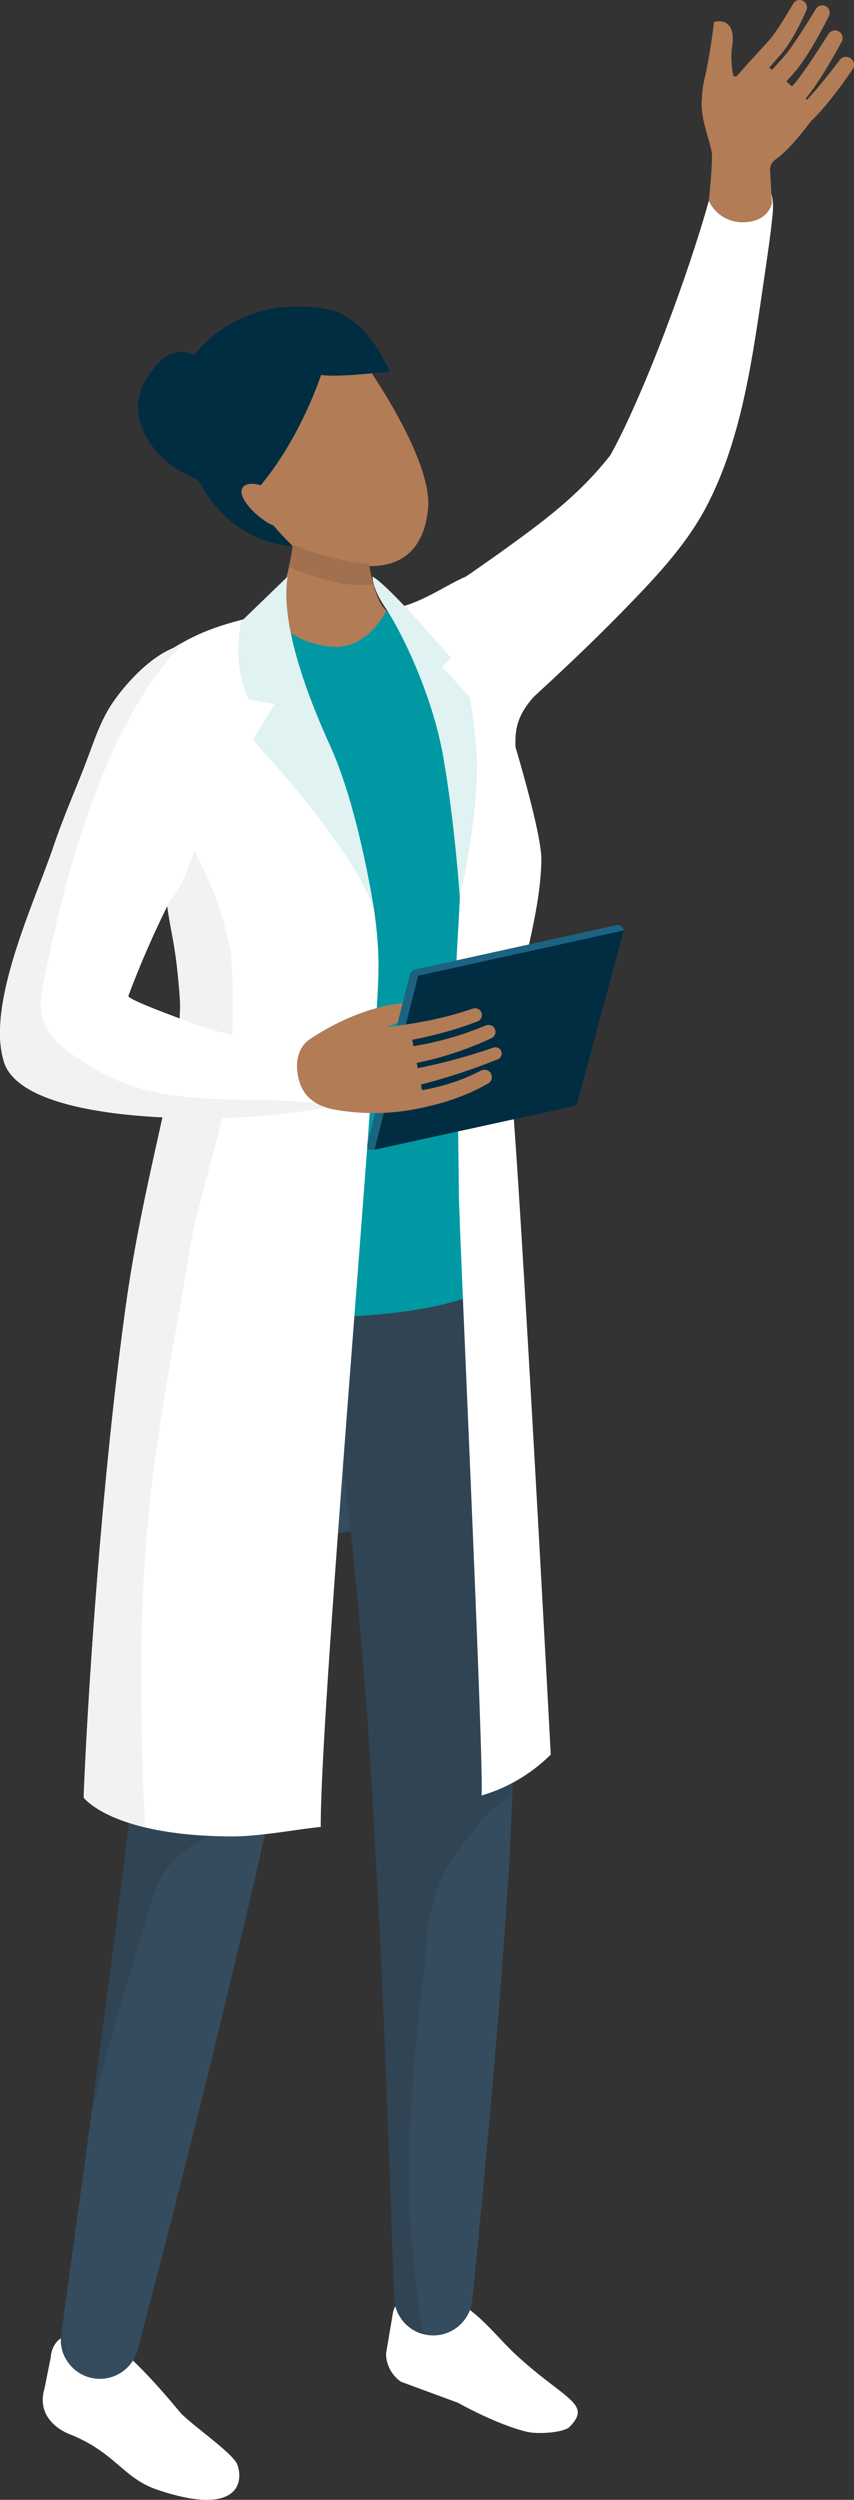
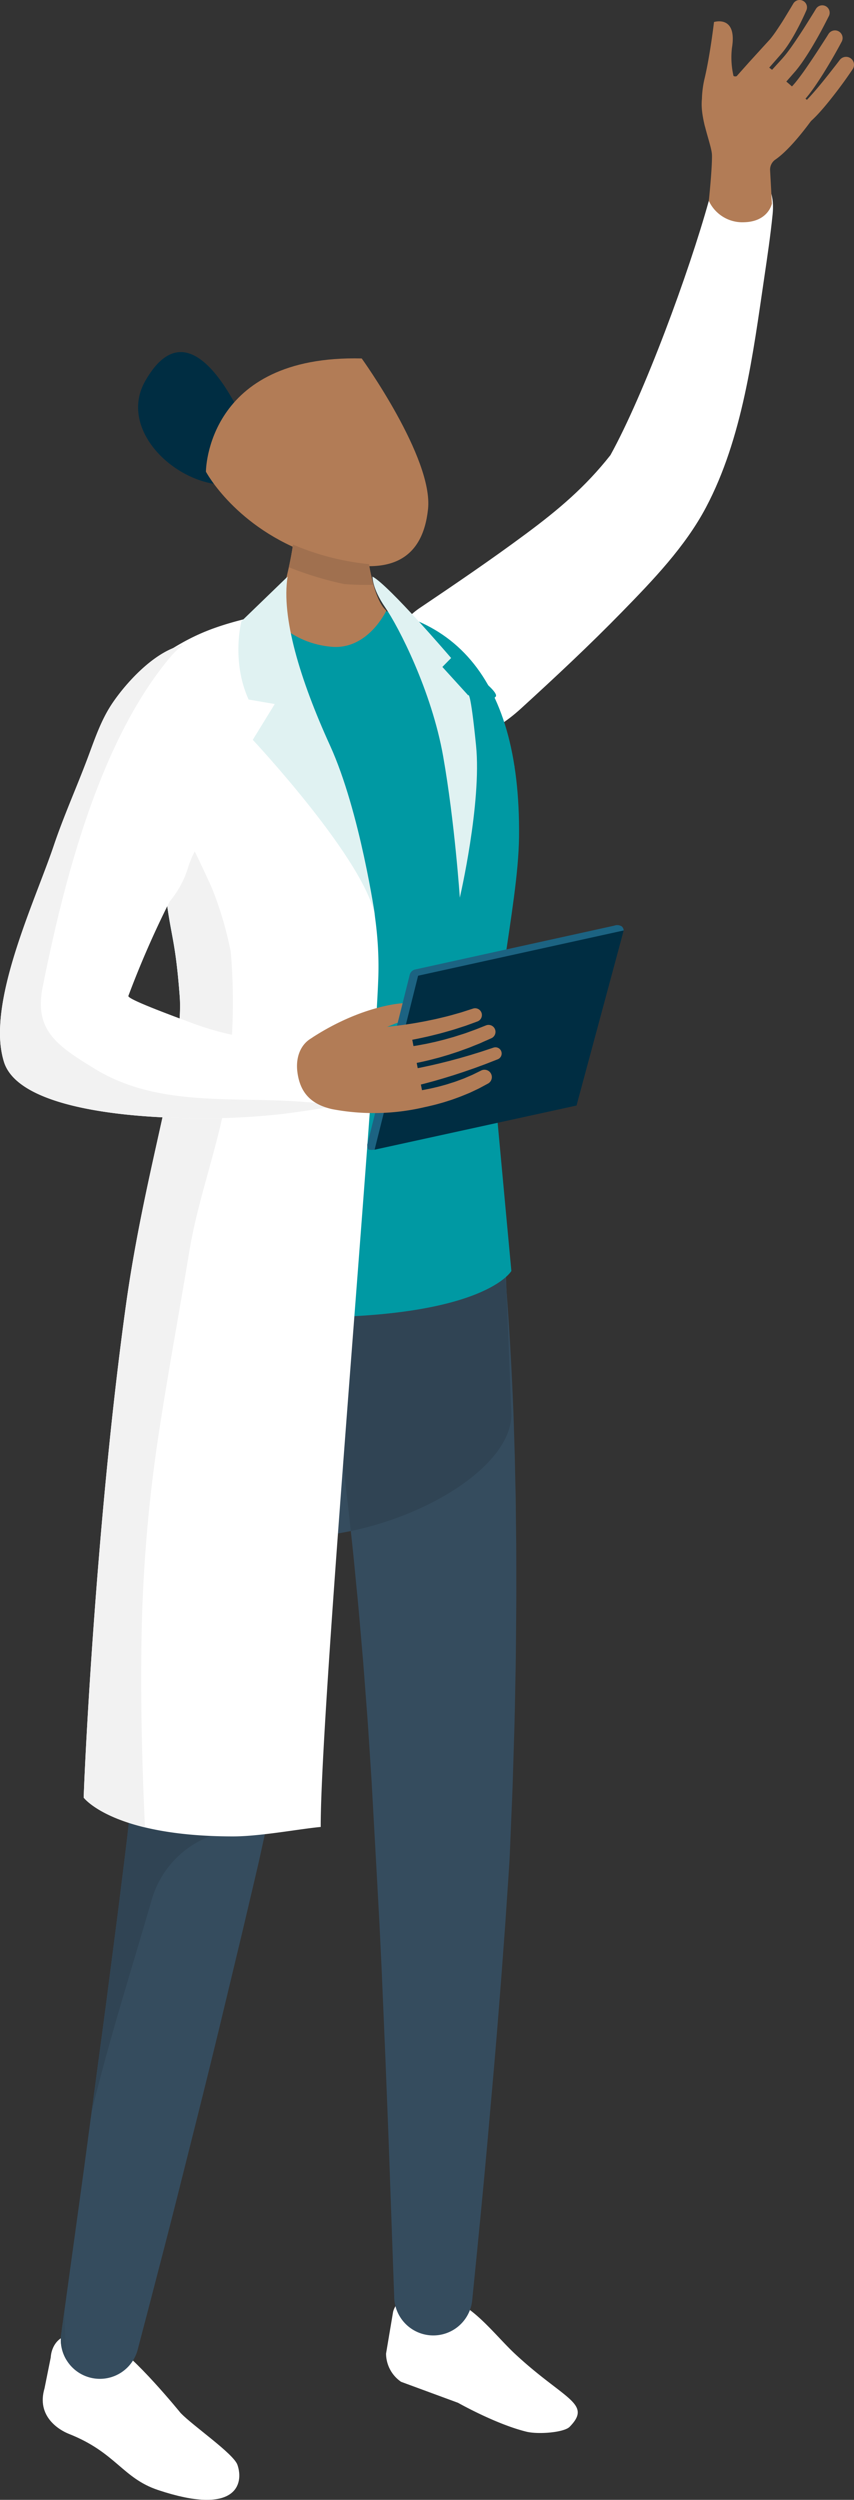
<svg xmlns="http://www.w3.org/2000/svg" width="228.186" height="667.176" viewBox="0 0 228.186 667.176">
  <rect x="0" y="0" width="228.186" height="667.176" fill="#333333" stroke="none" />
  <defs>
    <clipPath id="a">
      <path d="M228.186,273.311H0V-393.865H228.186Z" transform="translate(0 393.865)" fill="none" />
    </clipPath>
  </defs>
  <g transform="translate(0 -0.001)">
    <g transform="translate(0 0.001)" clip-path="url(#a)">
      <g transform="translate(103.153 612.18)">
        <path d="M24.633,6.587C19.83,2.127,14.266-5.282,8.432-7.53-6.454-13.265-8-4.609-8-4.609L-9.869,6.476A9.2,9.2,0,0,0-5.854,14L9.364,19.6s10.045,5.688,18.26,7.709c3.19.783,10.07.224,11.561-1.3,6.14-6.268-1.43-7.233-14.552-19.422" transform="translate(9.869 9.493)" fill="#fff" />
      </g>
      <g transform="translate(11.42 622.931)">
        <path d="M27.607,8.637S14.74-7.215,8.989-9.891c-15.943-7.421-16.1,3.684-16.1,3.684L-8.774,2.056c-2.205,7.416,3.83,11.08,6.52,12.142C10.325,19.163,12.031,26,21.588,29.186c20.894,6.964,22.963-1.641,21.186-6.727-1.05-3-11.8-10.336-15.167-13.822" transform="translate(9.249 12.446)" fill="#fff" />
      </g>
      <g transform="translate(83.722 310.449)">
        <path d="M48.44,9.328s.124,1.2.354,3.442c.2,2.167.481,5.293.778,9.222.595,7.86,1.286,18.963,1.779,32.232q.155,4.973.318,10.341.117,5.351.239,11.046.066,5.679.137,11.651c.046,3.974.022,8.027.036,12.152s-.036,8.31-.071,12.55q-.028,3.176-.059,6.391-.058,3.212-.119,6.452c-.095,4.32-.149,8.673-.281,13.038s-.269,8.746-.4,13.128-.351,8.754-.52,13.113q-.137,3.268-.273,6.522l-.075,1.675-.1,1.6q-.1,1.6-.207,3.2-.434,6.451-.862,12.781-.468,6.3-.921,12.427c-.628,8.146-1.245,16.011-1.885,23.459s-1.274,14.483-1.845,20.979c-1.155,12.986-2.228,23.795-2.971,31.361-.759,7.574-1.191,11.9-1.191,11.9a10.451,10.451,0,0,1-20.844-.666l0-.071s-.615-17.293-1.538-43.229c-.256-6.481-.532-13.5-.825-20.923-.315-7.411-.645-15.227-.989-23.313q-.29-6.047-.588-12.281-.338-6.2-.684-12.535c-.469-8.422-.944-16.978-1.42-25.534q-.414-6.406-.828-12.8c-.274-4.252-.628-8.48-.935-12.676q-.241-3.146-.481-6.264-.269-3.115-.535-6.195c-.357-4.1-.686-8.16-1.089-12.137s-.747-7.9-1.155-11.717-.811-7.557-1.2-11.2q-.638-5.44-1.24-10.568-.648-5.1-1.248-9.847c-.828-6.3-1.6-12.057-2.351-17.134S.906,31.442.309,27.853-.78,21.49-1.124,19.637c-.344-1.77-.527-2.715-.527-2.715l-.032-.166A25.36,25.36,0,1,1,48.108,7.092c.142.732.254,1.508.332,2.236" transform="translate(2.152 13.442)" fill="#354c5e" />
      </g>
      <g transform="translate(16.242 321.777)">
        <path d="M74.791,11.112s-.081,1.16-.232,3.337c-.161,2.139-.407,5.241-.745,9.164s-.784,8.661-1.33,14.087-1.2,11.534-2.014,18.183-1.738,13.843-2.8,21.44-2.26,15.6-3.6,23.861-2.815,16.79-4.458,25.439c-.776,4.326-1.684,8.68-2.561,13.047-.451,2.183-.861,4.372-1.347,6.561s-.959,4.375-1.44,6.562-.966,4.386-1.45,6.576q-.744,3.194-1.491,6.379-1.509,6.4-3,12.721l-5.939,24.7c-1.941,8-3.849,15.721-5.683,23.037s-3.579,14.226-5.185,20.608-3.108,12.22-4.453,17.395l-3.483,13.4c-1.95,7.433-3.063,11.681-3.063,11.681A10.446,10.446,0,0,1,.064,285.213l.01-.066s2.39-17.315,5.976-43.29C7.793,228.868,9.826,213.715,12,197.478c1.05-8.11,2.134-16.49,3.237-25.007q.8-6.385,1.606-12.857.4-3.247.8-6.5.358-3.176.717-6.356t.718-6.367c.246-2.119.417-4.255.63-6.374.4-4.247.833-8.465,1.143-12.679.706-8.4,1.26-16.7,1.723-24.724s.8-15.8,1.067-23.175.425-14.344.537-20.778c.093-6.435.174-12.325.2-17.541s0-9.752-.03-13.477-.09-6.628-.134-8.586c-.053-1.923-.08-2.946-.08-2.946l0-.068A25.362,25.362,0,1,1,74.842,8.66c.024.813,0,1.655-.051,2.451" transform="translate(0.036 16.013)" fill="#354c5e" />
      </g>
      <g transform="translate(24.446 486.501)">
        <path d="M-2.954,0q-.249,2.2-.5,4.4l-.1.813Q-3.9,8.06-4.251,10.9q-.805,6.461-1.606,12.859c-.964,7.45-1.916,14.8-2.841,21.952q-.2,1.535-.4,3.054c-1.345,10.031-2.636,19.648-3.837,28.6C-8.361,58.286-2.3,39.394,3.129,20.632A25.75,25.75,0,0,1,18.95,3.488,83.292,83.292,0,0,1-2.954,0" transform="translate(12.931)" fill="#304454" />
      </g>
      <g transform="translate(16.352 620.043)">
        <path d="M-.236,1.184v0m0-.012v0m0-.007v0m0-.01v0m.39-2.814C-.073,0-.206.967-.233,1.153-.206.967-.073,0,.157-1.659m.007-.047s0,.008,0,.014,0-.01,0-.014" transform="translate(0.236 1.706)" fill="#f2f2f2" />
      </g>
      <g transform="translate(16.244 616.14)">
        <path d="M.746,0C.531,1.555.35,2.863.207,3.9c0,0,0,.01,0,.014a.253.253,0,0,1,0,.036C-.03,5.61-.162,6.576-.189,6.764h0v.012s0,0,0,0v.007a.013.013,0,0,0,0,.007v0l-.01.068a10.41,10.41,0,0,0,1.458,6.894C.878,9.159.717,4.574.746,0" transform="translate(0.301)" fill="#334959" />
      </g>
      <g transform="translate(37.336 337.016)">
        <path d="M-58.072,2.444s-1.982,40.539,3.552,49.569c22.426,36.59,95.4,9.047,95.4-15.025L39.293-3.522Z" transform="translate(58.417 3.522)" fill="#354c5e" />
      </g>
      <g transform="translate(103.742 44.625)">
        <path d="M-47.471,48.219c9.627-6.483,19.231-13,28.553-19.917,8.61-6.389,15.816-12.46,22.5-20.944C12.633-9.026,24.577-41.454,29.867-60.5c1.938-6.977.706-11.841,12.034-7.089,4.568,1.916,5.461,6.245,5.017,10.655-.567,5.649-1.406,11.288-2.234,16.9-3,20.361-5.808,42.91-15.579,61.35-5.558,10.49-14.18,19.431-22.411,27.858C-2.018,58.094-11.129,66.6-20.341,75c-7.829,7.138-17.767,11.686-27.577,4.657-10.731-7.69-10.382-24.038.447-31.441" transform="translate(55.782 69.488)" fill="#fff" />
      </g>
      <g transform="translate(98.315 389.465)">
        <path d="M-12.182,91.945v0m-.005-.053v0m-.005-.056v0m-.014-.156a.021.021,0,0,0,0,.01s0-.007,0-.01m0-.058a.1.1,0,0,0,0,.022.09.09,0,0,1,0-.022m-.005-.056a.128.128,0,0,1,0,.025.128.128,0,0,0,0-.025m0-.059a.164.164,0,0,1,0,.029.164.164,0,0,0,0-.029m0-.058a.184.184,0,0,1,0,.03.184.184,0,0,0,0-.03m0-.059a.239.239,0,0,0,0,.034.227.227,0,0,1,0-.034m0-.061c0,.012,0,.025,0,.037,0-.012,0-.025,0-.037m0-.076c0,.019,0,.037,0,.056,0-.019,0-.037,0-.056m-6.93-151.547c.01.156.02.312.03.466-.01-.154-.02-.31-.03-.466m-.08-1.165.005.088-.005-.088m39.511-18.26q-.058,3.209-.119,6.45c-.1,4.319-.149,8.673-.283,13.038.134-4.365.186-8.719.283-13.036q.058-3.242.119-6.452m.09-31.468c0,.124,0,.249,0,.373.046,3.974.022,8.029.037,12.152q.005.966.005,1.938,0-.973-.005-1.938c-.014-4.123.008-8.178-.037-12.152,0-.124,0-.249,0-.373M20.011-132.5q.107,4.879.217,10.036.058,4.754.115,9.713-.058-4.955-.113-9.713-.114-5.15-.219-10.036" transform="translate(19.239 132.501)" fill="#e5e5e5" />
      </g>
      <g transform="translate(93.725 344.467)">
-         <path d="M40.065,0l1.3,33.059c0,12.721-20.38,26.412-42.909,31.1q.262,2.439.53,4.928C-.608,72.9-.257,76.821.137,80.8s.732,8.033,1.089,12.139q.267,3.077.534,6.193.241,3.118.483,6.264c.257,3.528.547,7.079.8,10.648,0,.029,0,.058.007.086.024.359.049.718.073,1.077.01.156.022.312.032.466l.025.4q.414,6.38.828,12.794c.476,8.558.95,17.112,1.418,25.536q.348,6.324.686,12.533.3,6.225.588,12.281c.344,8.087.674,15.9.989,23.313.293,7.424.569,14.444.825,20.923.921,25.937,1.538,43.229,1.538,43.229v.071c0,.019,0,.037,0,.058v.019a.274.274,0,0,1,0,.037c0,.008,0,.015,0,.024a.227.227,0,0,0,0,.034v.025c0,.01,0,.02,0,.03a.137.137,0,0,0,0,.027.164.164,0,0,0,0,.029.184.184,0,0,0,0,.03.128.128,0,0,0,0,.025.184.184,0,0,0,0,.031c0,.008,0,.015,0,.022s0,.024,0,.036a.029.029,0,0,1,0,.012c0,.047.007.095.012.144v.007l.005.049v0c0,.017,0,.034.005.049v.005a10.457,10.457,0,0,0,7.714,9.022c-1.247-7.072-2-14.256-2.748-21.245a215.982,215.982,0,0,1-.947-28.419c.437-17.259,2.377-34.419,4.453-51.544a50.776,50.776,0,0,1,6.964-25.746q3.989-5.163,7.977-10.324a40.591,40.591,0,0,1,8.085-6.738c.054-1.353.112-2.7.152-4.057q.2-6.573.4-13.128c.134-4.365.186-8.719.283-13.038q.061-3.237.119-6.45.03-3.214.059-6.393c.029-3.576.076-7.116.076-10.612,0-.647,0-1.294-.005-1.938-.015-4.123.008-8.178-.036-12.152,0-.124,0-.247-.005-.373-.007-.522-.012-1.043-.019-1.563q-.058-4.957-.113-9.715Q42.4,49.883,42.292,45c0-.113-.005-.227-.008-.34-.005-.224-.01-.447-.014-.671-.11-3.572-.215-7.026-.318-10.34C41.459,20.38,40.768,9.274,40.173,1.414,40.138.93,40.1.459,40.065,0" transform="translate(1.548)" fill="#304454" />
-       </g>
+         </g>
      <g transform="translate(91.679 340.929)">
        <path d="M42.436,0C39.011,2.969,28.927,8.876,2.075,10.336,1.079,23.33.053,36.709-.935,49.815q.066.518.132,1.042.6,5.12,1.242,10.568.33,3.087.672,6.266C23.64,63.009,44.02,49.318,44.02,36.6l-1.3-33.059Q42.574,1.62,42.436,0" transform="translate(0.935)" fill="#304454" />
      </g>
      <g transform="translate(37.682 161.874)">
        <path d="M15.2.091c-39.106,2.883-42.707,52.374-41.665,64.66,2.1,24.745,3.459,19.756,4.953,39.15,2.941,38.191-9.445,51.405-10.34,77.077,0,0,11.937,8.615,44.118,8.615C60.132,189.593,67.1,177.2,67.1,177.2s-1.641-17.542-4.223-45.566c-2.009-21.779,6.056-51,6.271-70.276C69.637,17.328,50.092-2.482,15.2.091" transform="translate(31.854 0.131)" fill="#0099a3" />
      </g>
      <g transform="translate(77.754 261.98)">
        <path d="M.028,0-.007.069C.072.03.028,0,.028,0" transform="translate(0.007 0)" fill="#ffba93" />
      </g>
      <g transform="translate(33.638 161.523)">
        <path d="M95.748,10.012C98.294,7.756,64.414-14.954,49-14.419,33.417-13.881,9.265-.849,4.634,2.051c-8.188,5.124-12.056,18.838,0,35.572S21.742,60.474,21.742,60.474l79.131-31.883s-13.661-11.01-5.126-18.579" transform="translate(3.026 14.428)" fill="#0099a3" />
      </g>
      <g transform="translate(36.9 93.967)">
        <path d="M-15.031,3.148C-22.308,15.905-7.513,30.429,5.927,30.89c9.339.32,7.636-11.646,7.636-11.646S-1.3-20.924-15.031,3.148" transform="translate(16.952 4.537)" fill="#002d42" />
      </g>
      <g transform="translate(55.021 95.641)">
        <path d="M-35.082,12.391S-27.11,27.413-6.646,34.525s29.469,1.452,30.912-12.154-17.717-40.2-17.717-40.2c-41.623-1.02-41.631,30.223-41.631,30.223" transform="translate(35.082 17.856)" fill="#b27c56" />
      </g>
      <g transform="translate(73.407 135.101)">
        <path d="M21.89,5.378S.423-13.694,2.108-5.862-2.943,22.381-2.943,22.381s4.892,6.457,15.125,7.385c9.8.889,14.693-9.645,14.693-9.645C23.225,16.986,21.89,5.378,21.89,5.378" transform="translate(2.943 7.75)" fill="#b27c56" />
      </g>
      <g transform="translate(77.181 145.34)">
        <path d="M-13.043,2.509a90.6,90.6,0,0,0,14.6,4.416c2.605.2,5.216.252,7.823.193A54.07,54.07,0,0,1,8.167,1.6,68.38,68.38,0,0,1-12.125-3.616C-12.4-1.656-12.8.4-13.236,2.414c.064.032.129.064.193.095" transform="translate(13.236 3.616)" fill="#a0704f" />
      </g>
      <g transform="translate(47.186 81.815)">
-         <path d="M32.119.409C23.265-1.662,5.846-1.971-6.1,14.376c-7.861,10.758.757,32.489,9.662,40.8s18.3,8.155,18.3,8.155S9.413,51.52,12.3,48.241c11.412-12.95,17.124-30.579,17.124-30.579,4.65.742,18.247-.925,18.247-.925S42.194,2.766,32.119.409" transform="translate(9.183 0.59)" fill="#002d42" />
-       </g>
+         </g>
      <g transform="translate(64.508 129.121)">
        <path d="M6.5.7S-.989-3.03-2.085.549,7.279,12.8,9.526,10.057,7.436,2.45,7.436,2.45Z" transform="translate(2.166 1.004)" fill="#b27c56" />
      </g>
      <g transform="translate(22.355 163.122)">
        <path d="M36.253.192c-.005-.156-.01-.313,0-.469C22,2.867,15.467,4.637,5.576,11.182c-8.055,5.332-21.924,21.547-9.869,38.279A100.2,100.2,0,0,0,4.8,60.379c.012,1.147.056,2.151.125,2.978C7.025,88.1,8.387,83.113,9.881,102.5,11.083,118.12.615,148.148-4.5,185c-7.4,53.286-10.755,116.183-11.283,131.358,0,0,7.743,10.355,39.924,10.355,7.323,0,17.881-2.029,23.412-2.522C47.491,292.246,61.77,129.6,62.936,97.679,63.552,80.8,59.1,62.627,51.7,47.219,39.241,21.322,37-.084,36.253.192" transform="translate(15.786 0.277)" fill="#fff" />
      </g>
      <g transform="translate(22.355 251.518)">
        <path d="M-15.122,93.509a0,0,0,0,0,0,0l0,0m-.019-.024.008.01-.008-.01M10.52-120.435l.005.066c0-.024,0-.044-.005-.066m-.007-.08a.479.479,0,0,1,0,.049.479.479,0,0,0,0-.049M8.877-134.621c.556,3.215,1.086,7.016,1.635,14.075-.549-7.06-1.079-10.86-1.635-14.075m-.005-.034c0,.01,0,.02.005.032l-.005-.032m-.017-.1v0" transform="translate(15.141 134.755)" fill="#f2f2f2" />
      </g>
      <g transform="translate(22.355 227.23)">
        <path d="M9.961,29.072C6.82,43.34,2.8,60.413.182,79.273c-7.4,53.287-10.755,116.183-11.283,131.36a.038.038,0,0,0,.007.008l.012.015h0c.3.379,4.165,4.992,16.362,7.924-.076-1.66-.154-3.318-.222-4.978-.672-16.072-.984-32.164-.64-48.248A405.345,405.345,0,0,1,9.209,111.9c2.429-15.752,5.341-31.436,7.941-47.16,1.994-12.054,6.1-23.591,8.744-35.486-1.777.042-3.613.066-5.49.066-3.386,0-6.9-.076-10.443-.249M18.586-41.9c-.227.437-.451.872-.676,1.308-.3.781-.612,1.557-.921,2.334a25.935,25.935,0,0,1-5.151,9.784l-.6,1.228c.6,4.165,1.135,6.662,1.652,9.633,0,0,0,.007,0,.01l.015.091a.2.2,0,0,1,.007.03v0C13.472-14.26,14-10.46,14.549-3.4c0,.012,0,.022,0,.034s0,.03,0,.047,0,.022,0,.03c0,.024,0,.044.005.066q.094,1.235.095,2.59c0,1.054-.039,2.16-.115,3.318,1.087.408,2.114.791,3.027,1.133A75.7,75.7,0,0,0,28.528,7.052a157.14,157.14,0,0,0-.33-22.16,94.738,94.738,0,0,0-5.056-17.063c-1.464-3.266-3-6.5-4.555-9.725" transform="translate(11.102 41.896)" fill="#f2f2f2" />
      </g>
      <g transform="translate(73.813 163.198)">
        <path d="M.235,0,0,.053Z" transform="translate(0)" fill="#f2f2f2" />
      </g>
      <g transform="translate(74.048 163.122)">
        <path d="M.335.084c0,.088,0,.176.005.264l0,0,0,0C.339.26.335.172.335.084m.005-.2L0-.045H0L.341-.121" transform="translate(0.005 0.121)" fill="#aa7754" />
      </g>
      <g transform="translate(70.369 163.122)">
        <path d="M3.679,0,3.333.076C3.255.093,3.176.11,3.1.129,1.9.395.752.65-.346.9c.656.159,1.309.327,1.953.513.9.261,1.787.552,2.658.862C4,1.106,3.824.466,3.694.466l-.012,0,0,0c0-.088-.005-.176-.005-.264,0-.068,0-.137.005-.2" transform="translate(0.346)" fill="#f2f2f2" />
      </g>
      <g transform="translate(102.913 153.886)">
-         <path d="M8.078,0C2.632,2.211-7.247,9.471-13.5,8.209A46.654,46.654,0,0,1-6.628,20.034C-4.111,26.4,2.817,44.989,4.138,51.678c5.4,27.335.19,43.578,1.237,71.345.525,13.958.691,27.906.828,41.87.093,9.44,6.7,151.015,6.069,160.411A43.448,43.448,0,0,0,30.75,314.38S22.809,164.7,20.225,136.679c-2.007-21.78,7.8-41.923,8.011-61.193.076-6.837-6.9-29.942-6.9-29.942-.227-6.252.925-10.407,9.461-17.976C32.183,26.335,23.488,5.1,8.078,0" transform="translate(13.495)" fill="#fff" />
-       </g>
+         </g>
      <g transform="translate(98.136 246.892)">
        <path d="M64.457.065,11.285,11.758a1.911,1.911,0,0,0-1.445,1.4L-1.5,58.444s-.1,1.233.415,1.409a5.237,5.237,0,0,0,1.533,0l52-13.2L67.006,1.34a1.561,1.561,0,0,0-.5-1.072,2.3,2.3,0,0,0-2.05-.2" transform="translate(1.505 0.094)" fill="#1c6382" />
      </g>
    </g>
    <g transform="translate(100.093 248.328)">
      <path d="M-39.291,23.969,14.662,12.18l12.6-46.722L-27.667-22.463Z" transform="translate(39.291 34.542)" fill="#002d42" />
    </g>
    <g transform="translate(0 0.001)" clip-path="url(#a)">
      <g transform="translate(106.344 272.951)">
        <path d="M0,0" transform="translate(0)" fill="#b27c56" />
      </g>
    </g>
    <g transform="translate(106.273 272.951)">
      <path d="M-.042.008l.071-.02Z" transform="translate(0.042 0.012)" fill="#b27c56" />
    </g>
    <g transform="translate(0 0.001)" clip-path="url(#a)">
      <g transform="translate(81.417 267.748)">
        <path d="M26.16,0S15.558.462,2.2,9.047c-.313.23-.527.388-.737.559l-.256.21c-.066.054-.136.115-.2.176a3.3,3.3,0,1,0,4.563,4.755l.039-.039.147-.142c.056-.058.242-.22.44-.395.219-.181,8.361-4.855,8.873-5.021,1.02-.344,8.9-3.678,9.5-3.852l.274-.075h0Z" transform="translate(0)" fill="#b27c56" />
      </g>
      <g transform="translate(63.697 153.886)">
        <path d="M-.691,0l-12.34,11.917S-15.794,22.5-11.117,32.808l6.986,1.208L-10,43.561S20.532,76.145,22.756,91.119c0,0-4.055-28.377-12.106-46.032S-2.412,10.806-.691,0" transform="translate(13.842)" fill="#e0f2f2" />
      </g>
      <g transform="translate(0 171.902)">
        <path d="M85.591,43.288c-14.832.676-25.864.6-39.8-4.624-6-2.251-17.027-6.312-16.724-7.15A255.1,255.1,0,0,1,40.065,6.367q5.222-10.738,10.868-21.26c2.605-4.884,5.963-9.7,7.223-15.144,2.053-8.868,1.963-24.176-6.144-30.3C42.33-67.654,29.373-53.53,24.595-46.289c-2.936,4.45-4.6,9.542-6.466,14.5-2.9,7.694-6.378,15.435-9,23.229C4.044,6.508-9.019,33.673-4.173,49.128c5.205,16.6,56.4,16.175,74.493,13.88q5.918-.752,11.807-1.726c3.1-.515,6.728-.681,9.254-2.753,6.225-5.107,2.338-15.6-5.79-15.242" transform="translate(5.232 62.381)" fill="#fff" />
      </g>
      <g transform="translate(99.538 153.887)">
        <path d="M24.2,12.99l-6.916-7.6,2.343-2.38S2.993-16.421-1.379-18.72c0,0-.139,3.134,3.376,8.209s12.421,22.267,15.51,39.829S21.945,66.97,21.945,66.97s5.875-25.251,4.338-40.6S24.2,12.99,24.2,12.99" transform="translate(1.379 18.72)" fill="#e0f2f2" />
      </g>
      <g transform="translate(187.483 15.579)">
        <path d="M-5.154,1.87S-8.162.234-12.034,4.8s1.223,14.839,1.3,18.323-.84,12.208-.84,12.208a9.886,9.886,0,0,0,9.43,5.709c6.5-.163,7.426-4.978,7.426-4.978l-.486-8.922A3.264,3.264,0,0,1,6.231,24.3c5.133-3.545,11.459-13.055,11.459-13.055S5.718-.254.809-2.695c0,0-4.3,6.1-5.963,4.565" transform="translate(13.486 2.695)" fill="#b27c56" />
      </g>
      <g transform="translate(193.542 0)">
        <path d="M-12.07,9.6s1.191-1.4,3.01-3.459C-8.144,5.11-7.076,3.912-5.931,2.63-4.771,1.361-3.534.006-2.3-1.349c.608-.662,1.215-1.326,1.812-1.98.43-.508.96-1.206,1.416-1.863s.9-1.338,1.321-1.973S3.058-8.42,3.409-8.992L5.1-11.78c.4-.671.627-1.054.627-1.054l.019-.032a1.965,1.965,0,0,1,2.7-.684,1.963,1.963,0,0,1,.8,2.473l-.137.317c-.09.2-.222.5-.391.871-.347.742-.832,1.8-1.486,3.051S5.808-4.132,4.829-2.6A28.827,28.827,0,0,1,3.135-.177L2.7.353,2.225.905,1.319,1.939l-3.55,4.05c-1.148,1.281-2.221,2.475-3.139,3.5-1.85,2.036-3.1,3.374-3.1,3.374a2.431,2.431,0,0,1-3.434.11A2.431,2.431,0,0,1-12.1,9.627Z" transform="translate(12.676 13.828)" fill="#b27c56" />
      </g>
      <g transform="translate(199.424 1.419)">
        <path d="M-12.225,9.958s1.218-1.431,3.091-3.537C-8.2,5.369-7.106,4.136-5.913,2.84-5.32,2.188-4.707,1.515-4.084.833l.891-.982c.3-.352.632-.72.869-1.028l.388-.486.4-.534c.269-.352.53-.72.789-1.082C-.227-4.007.273-4.74.749-5.459,1.714-6.888,2.59-8.253,3.33-9.432S4.686-11.6,5.116-12.287l.659-1.082.02-.03a1.975,1.975,0,0,1,2.715-.662,1.982,1.982,0,0,1,.737,2.582l-.6,1.177c-.379.74-.92,1.8-1.6,3.052S5.539-4.546,4.614-3c-.468.769-.96,1.56-1.487,2.361-.263.4-.525.8-.81,1.208l-.42.606-.468.634c-.324.447-.61.789-.9,1.157l-.158.191-.115.13-.23.264-.459.523-1.79,2.041c-1.155,1.331-2.258,2.549-3.2,3.6-1.882,2.1-3.169,3.469-3.169,3.469l-.01.01a2.428,2.428,0,0,1-3.434.107,2.435,2.435,0,0,1-.188-3.344" transform="translate(12.801 14.35)" fill="#b27c56" />
      </g>
      <g transform="translate(200.32 8.112)">
        <path d="M-13.064,9.357-9.2,6.491c1.145-.864,2.48-1.873,3.908-2.954.7-.54,1.418-1.111,2.07-1.672.144-.13.329-.285.44-.4l.158-.156.041-.039-.029.034.007-.008.015-.017.03-.034.117-.137.476-.549.413-.51C-1.019-.613-.439-1.4.1-2.139S1.163-3.649,1.664-4.387C2.679-5.858,3.6-7.26,4.385-8.468s1.433-2.219,1.889-2.925.7-1.111.7-1.111l.017-.025a2.04,2.04,0,0,1,2.817-.639,2.046,2.046,0,0,1,.7,2.705L9.865-9.271c-.415.75-1,1.823-1.741,3.1s-1.618,2.748-2.6,4.319C5.032-1.072,4.51-.268,3.963.549S2.862,2.17,2.207,3.034l-.484.635-.456.564-.113.141-.095.112-.086.091-.346.361c-.227.229-.41.383-.617.578C-.775,6.21-1.523,6.821-2.252,7.4-3.7,8.571-5.079,9.589-6.26,10.463s-2.178,1.575-2.876,2.072l-1.1.774a2.43,2.43,0,0,1-3.384-.591,2.43,2.43,0,0,1,.539-3.345Z" transform="translate(14.064 13.484)" fill="#b27c56" />
      </g>
      <g transform="translate(200.346 15.168)">
        <path d="M-14.316,8.191-10,5.959C-8.711,5.291-7.2,4.5-5.635,3.635c.783-.43,1.586-.893,2.307-1.348.166-.11.374-.237.471-.315l.091-.066.046-.032.022-.017-.047.042.008-.008.017-.014.278-.239.547-.474.454-.432C-.826.145-.155-.564.465-1.239,1.09-1.928,1.7-2.623,2.279-3.305,3.443-4.676,4.5-5.992,5.4-7.13L7.562-9.889l.8-1.049.024-.03a2.12,2.12,0,0,1,2.973-.4,2.125,2.125,0,0,1,.462,2.886s-.283.412-.778,1.135-1.2,1.731-2.085,2.934S7.023-1.83,5.851-.363C5.264.372,4.644,1.124,3.995,1.883c-.664.766-1.313,1.506-2.094,2.3l-.6.595-.545.5-.271.246L.4,5.6.348,5.64l-.1.076-.2.151c-.286.222-.495.344-.73.5-.9.581-1.746,1.067-2.568,1.53-1.641.921-3.169,1.731-4.482,2.421s-2.419,1.235-3.193,1.619-1.221.6-1.221.6A2.426,2.426,0,0,1-15.4,11.43,2.429,2.429,0,0,1-14.338,8.2Z" transform="translate(15.649 11.805)" fill="#b27c56" />
      </g>
      <g transform="translate(187.53 5.691)">
        <path d="M6.959,2.927C8.446-6.019,2.17-4.029,2.17-4.029S1.123,5.01-.432,11.406A26.975,26.975,0,0,0-.245,23.83C6.681,28.408,9.782,17.022,8.5,13.868A22.127,22.127,0,0,1,6.959,2.927" transform="translate(1.078 4.217)" fill="#b27c56" />
      </g>
      <g transform="translate(75.551 295.408)">
        <path d="M12.825,0c-.344.051-.683.1-1.016.156Q5.921,1.132,0,1.884,5.92,1.132,11.808.158C12.142.1,12.481.051,12.825,0" transform="translate(0)" fill="#f2f2f2" />
      </g>
      <g transform="translate(0 172.153)">
        <path d="M23.627,0C15.866,1.582,8,10.546,4.5,15.842c-.091.139-.181.279-.271.418C1.466,20.61-.15,25.539-1.961,30.34c-2.9,7.694-6.376,15.435-9,23.229-4.306,12.774-14.347,34.239-14.356,49.894a26.06,26.06,0,0,0,1.059,7.8c3.722,11.871,30.967,15.035,52.8,15.035a184.342,184.342,0,0,0,21.691-1.155q5.92-.752,11.807-1.726c.334-.056.674-.107,1.016-.158,1.137-.166,2.316-.318,3.467-.559-3.82-.257-7.638-.544-11.456-.827-18.523-1.37-38.316,1.44-54.986-8.732-10.365-6.323-16.311-10.37-13.98-21.985C-8.212,62.8,1.325,25.327,20.488,2.861A17.825,17.825,0,0,1,23.627,0" transform="translate(25.322)" fill="#f2f2f2" />
      </g>
      <g transform="translate(79.357 269.091)">
        <path d="M54.553,4.733a1.656,1.656,0,0,0-2.1-1.049l-.034.01s-.449.151-1.237.412-1.907.645-3.268,1.057c-.679.2-1.409.449-2.194.669l-2.458.706c-.857.23-1.741.469-2.641.71l-2.737.683c-.923.21-1.84.437-2.749.628s-1.8.393-2.67.559l-.259.053-.273-1.409c.137-.029.269-.053.408-.081.872-.169,1.765-.381,2.673-.595s1.818-.468,2.734-.7c.911-.251,1.812-.53,2.705-.789.883-.29,1.752-.574,2.593-.849l2.4-.869c.766-.266,1.467-.578,2.124-.835s1.26-.495,1.78-.739.981-.437,1.357-.6l1.182-.529a1.864,1.864,0,0,0,.971-2.383,1.859,1.859,0,0,0-2.414-1.042l-.064.025-1.154.457c-.366.146-.811.324-1.321.525s-1.1.4-1.733.635-1.32.491-2.061.715L41.8.839l-2.5.706c-.861.212-1.729.442-2.6.644-.879.185-1.75.4-2.619.557s-1.719.332-2.549.457c-.154.027-.3.047-.456.071l-.325-1.687c1.069-.2,2.131-.42,3.176-.656,1.1-.227,2.172-.5,3.21-.761,1.04-.246,2.036-.532,2.981-.8s1.836-.52,2.649-.793l2.228-.72,1.7-.617L48.162-3.3a1.818,1.818,0,0,0,1.106-2.265,1.815,1.815,0,0,0-2.287-1.17l-.071.024-1.435.462-1.645.532c-.642.181-1.369.386-2.16.612s-1.653.452-2.571.669-1.882.466-2.893.666-2.046.439-3.115.618c-1.062.2-2.146.388-3.234.545-1.086.176-2.177.317-3.251.454s-2.134.239-3.159.356c-2.051.193-3.971.342-5.614.417-1.643.09-3.01.115-3.959.127l-1.082,0L12.4-1.255h-.12A2.461,2.461,0,0,0,10.206-.006C9.4.043,8.614.082,7.845.106,2.011.285-.62,4.989.053,10.191c.62,4.8,2.952,8.488,9.3,9.916a59.368,59.368,0,0,0,24.806-.561c.452-.093.91-.191,1.369-.308.835-.193,1.68-.4,2.517-.645.844-.22,1.675-.486,2.492-.749.822-.246,1.613-.549,2.382-.827s1.5-.583,2.2-.867l1.01-.418.927-.437c.593-.283,1.14-.53,1.614-.772l1.218-.654,1.06-.571a1.965,1.965,0,0,0-1.8-3.495l-.1.049-1,.488-1.142.561c-.445.207-.962.415-1.516.656l-.869.371c-.307.113-.622.232-.949.352-.652.239-1.333.51-2.06.727s-1.465.486-2.238.684c-.769.215-1.547.432-2.341.608-.786.2-1.579.363-2.363.513-.408.088-.816.161-1.221.229l-.293-1.508.4-.1c.884-.22,1.792-.471,2.715-.722s1.853-.53,2.786-.8l2.77-.847,2.663-.871c.859-.3,1.689-.584,2.477-.855s1.521-.556,2.205-.8c1.365-.493,2.488-.947,3.276-1.255S53.586,6.8,53.586,6.8a1.66,1.66,0,0,0,.967-2.065" transform="translate(0.05 6.821)" fill="#b27c56" />
      </g>
    </g>
  </g>
</svg>